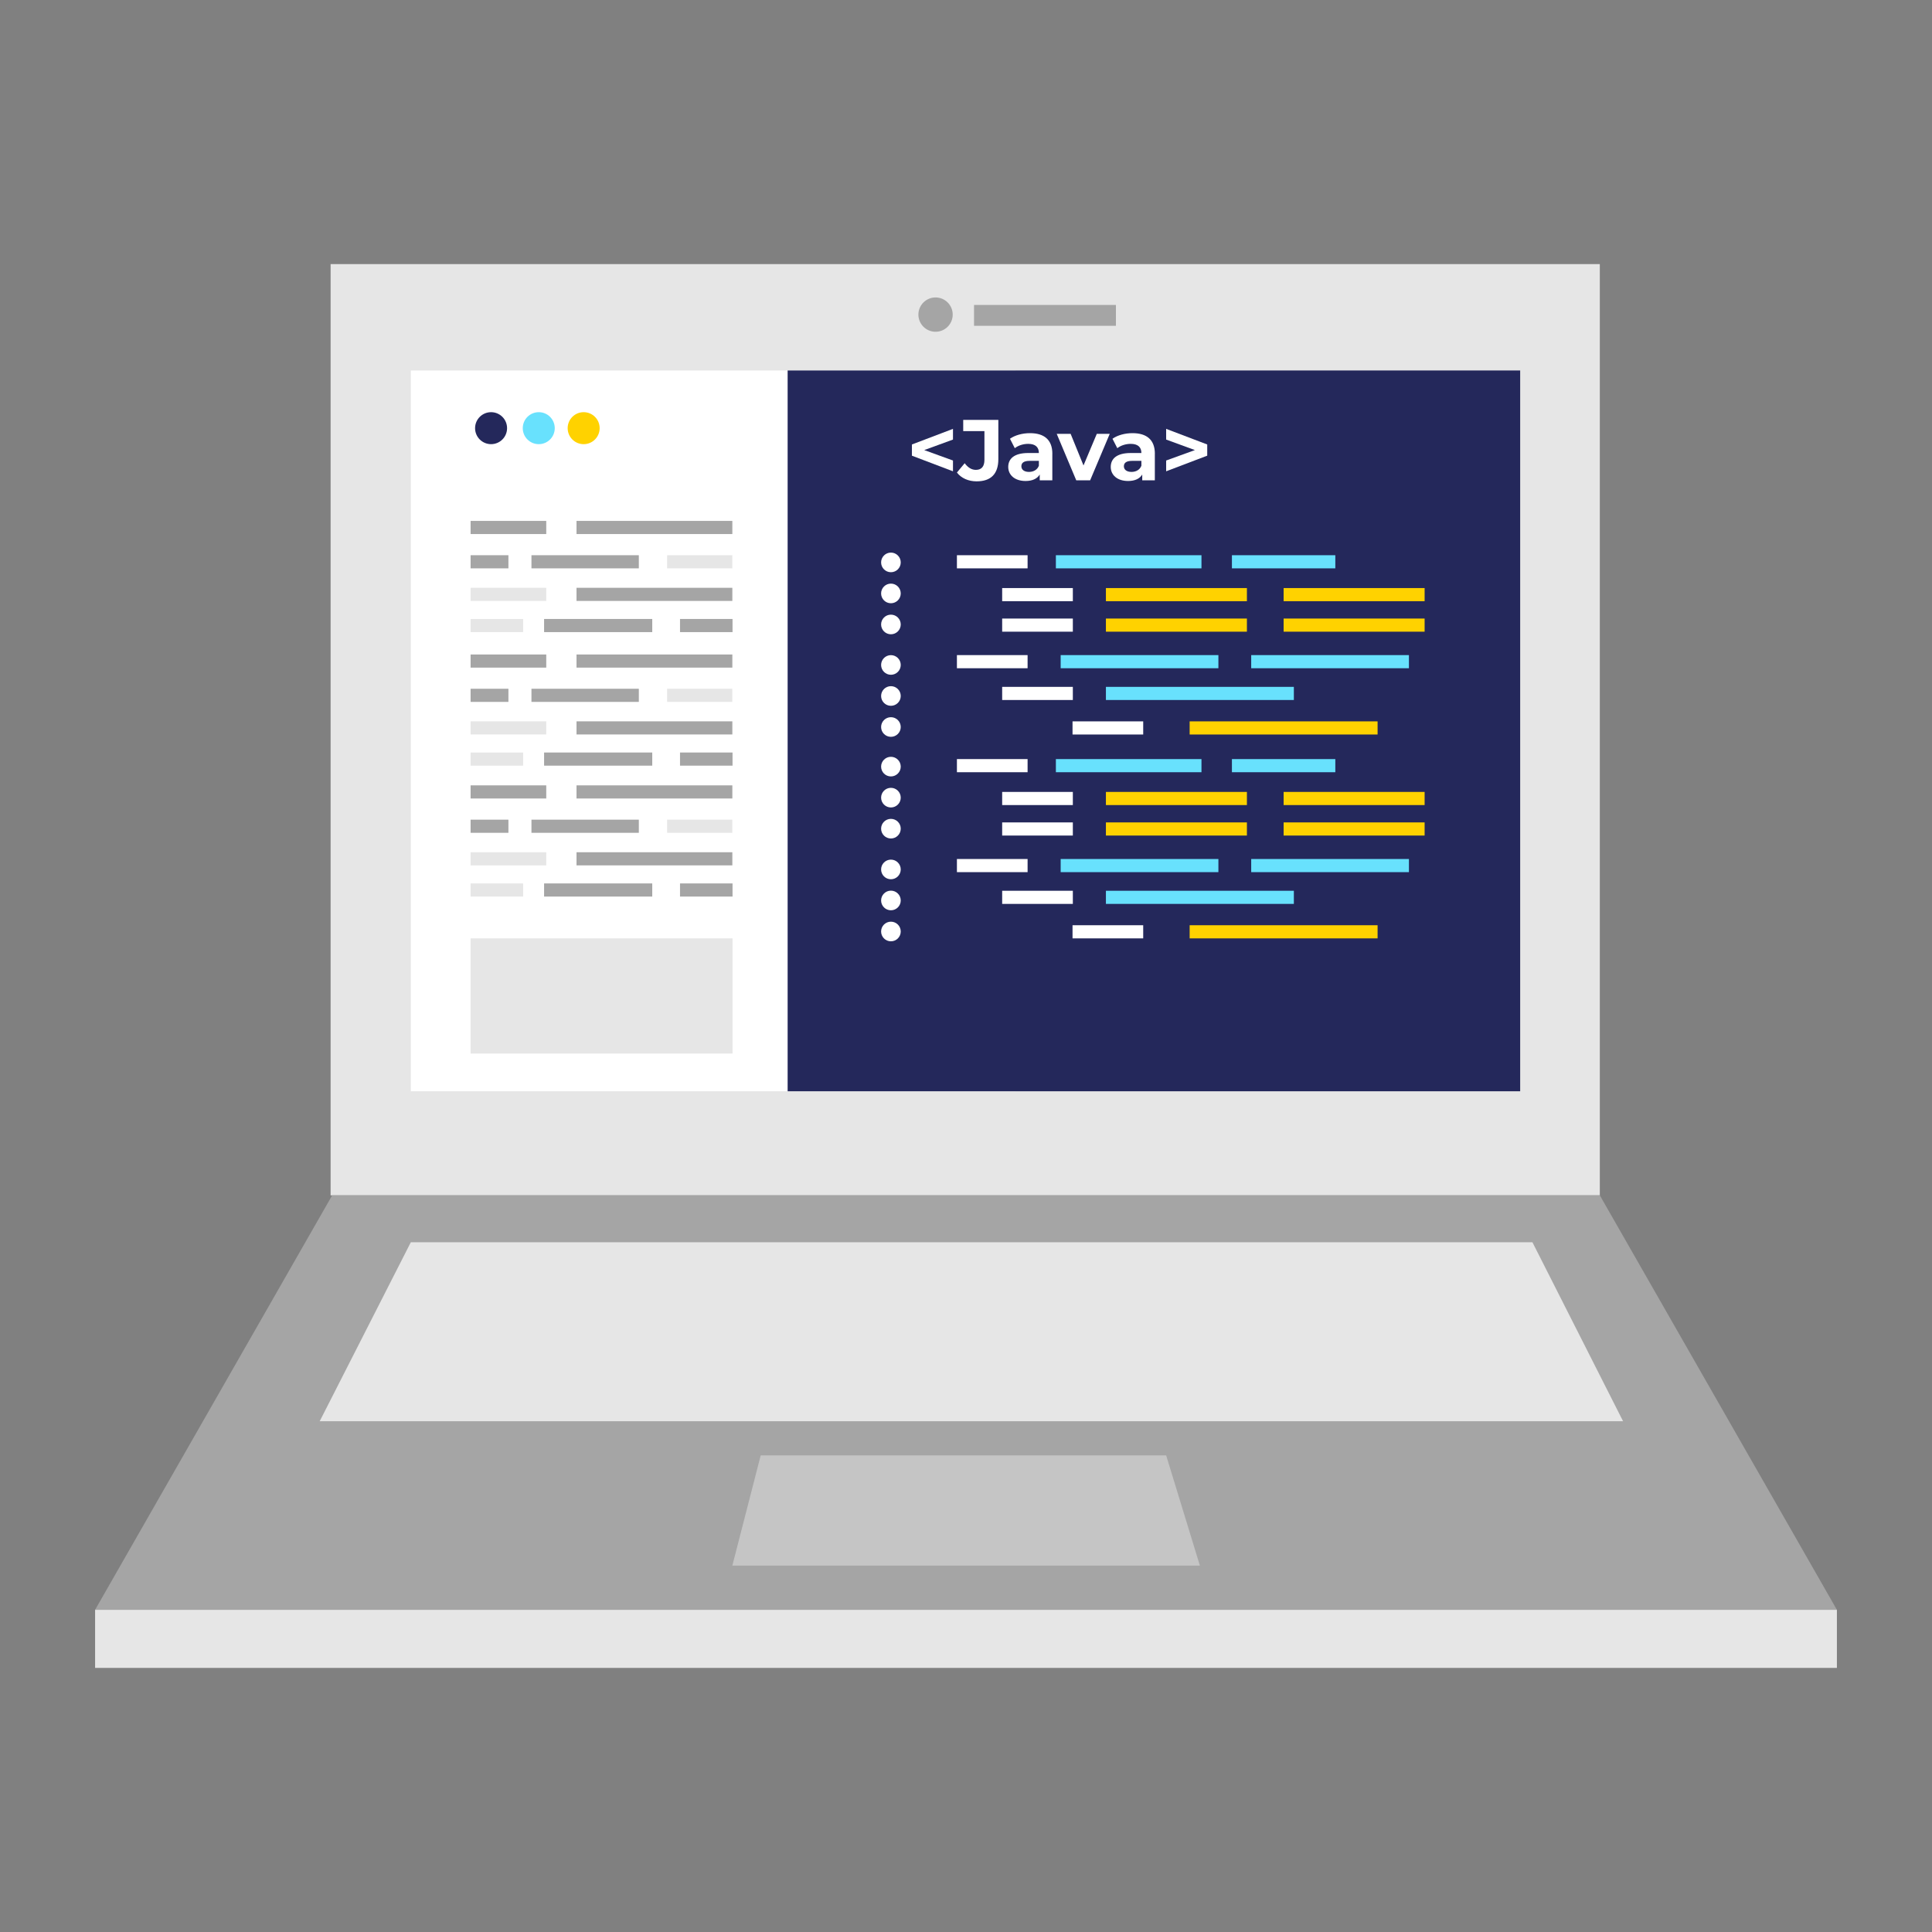
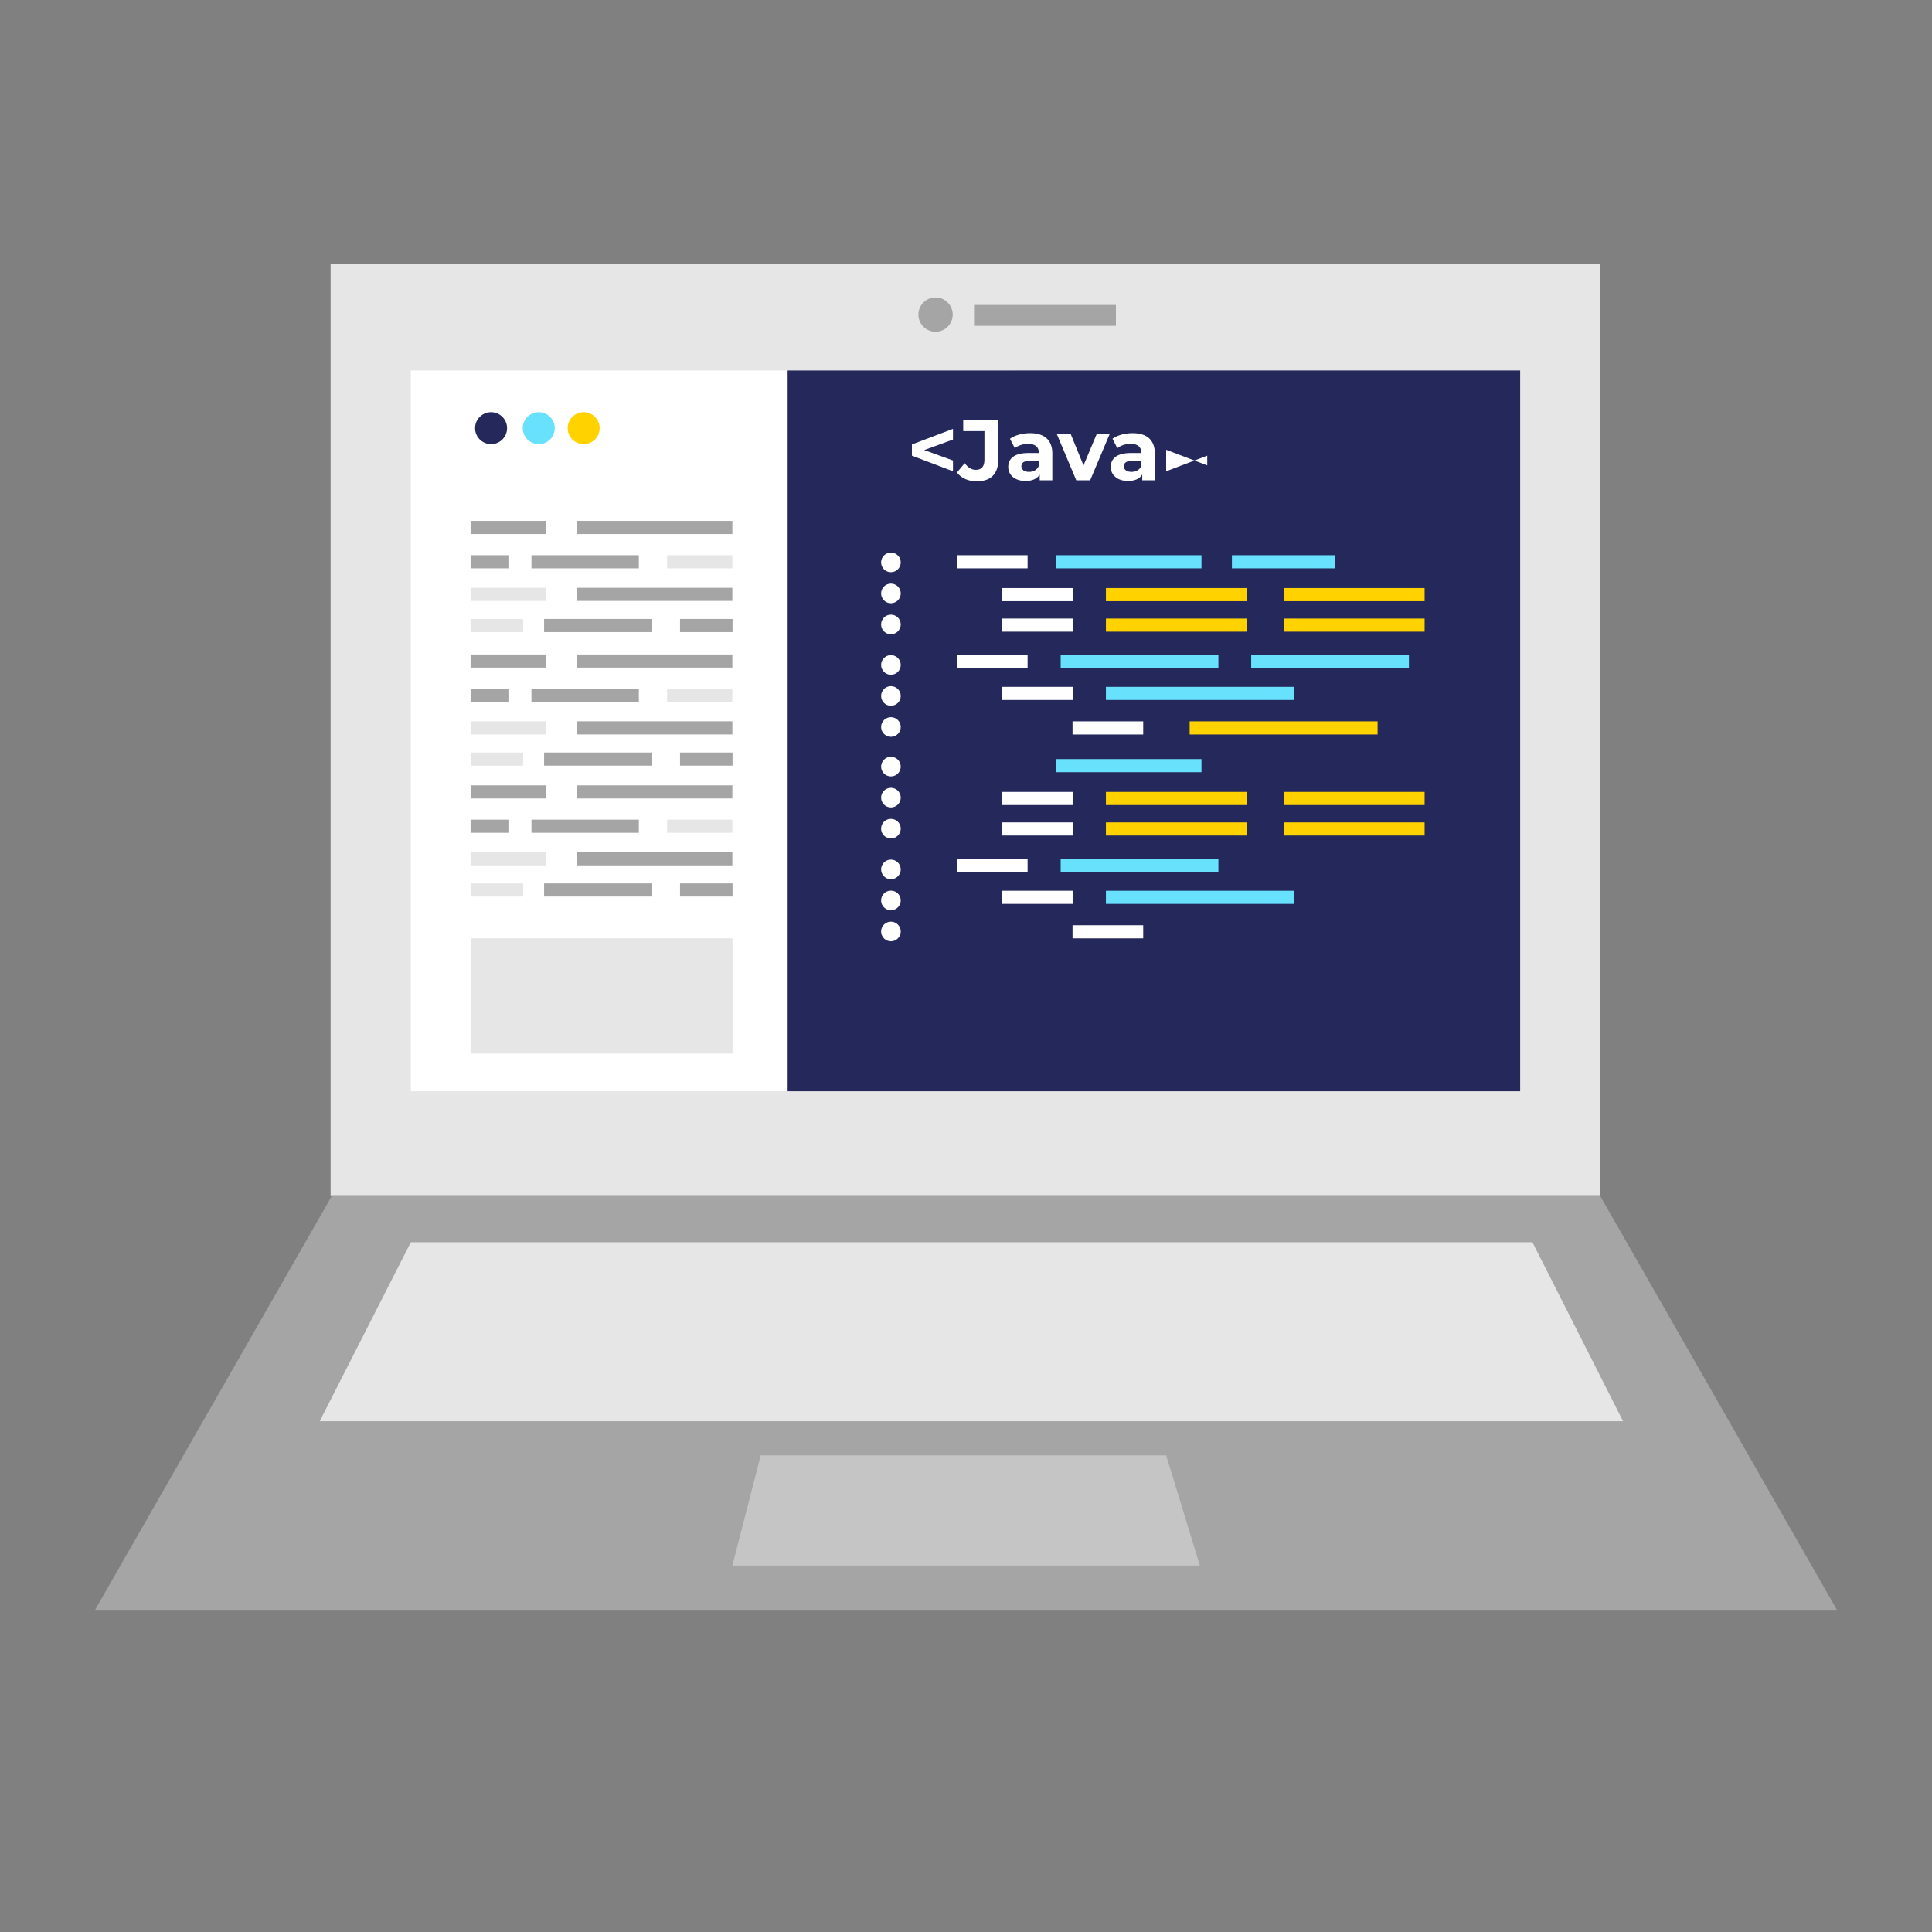
<svg xmlns="http://www.w3.org/2000/svg" transform="scale(1)" id="_0183_java" viewBox="0 0 500 500" class="show_show__wrapper__graphic__5Waiy ">
  <rect x="0" y="0" width="500" height="500" fill="#808080" stroke="none" />
  <title>React</title>
  <defs>
    <style>.cls-1{fill:#fff;}.cls-2{fill:#a5a5a5;}.cls-3,.cls-4{fill:#e6e6e6;}.cls-4{opacity:.49;}.cls-5{fill:#24285b;}.cls-6{fill:#ffd200;}.cls-7{fill:#68e1fd;}</style>
  </defs>
  <g id="laptop">
    <rect class="cls-3" x="85.56" y="68.35" width="328.47" height="241" />
    <rect class="cls-1" x="106.32" y="95.88" width="156.51" height="186.54" />
    <rect class="cls-5" x="203.84" y="95.88" width="189.58" height="186.54" />
    <rect class="cls-7" x="286.21" y="177.76" width="48.64" height="3.4" />
    <rect class="cls-6" x="307.88" y="186.69" width="48.64" height="3.4" />
    <rect class="cls-7" x="274.5" y="169.54" width="40.82" height="3.4" />
    <rect class="cls-7" x="323.81" y="169.54" width="40.82" height="3.4" />
    <rect class="cls-6" x="286.21" y="160.08" width="36.49" height="3.4" />
    <rect class="cls-6" x="332.2" y="160.08" width="36.49" height="3.4" />
    <rect class="cls-1" x="259.36" y="177.76" width="18.29" height="3.4" />
    <rect class="cls-1" x="277.57" y="186.69" width="18.29" height="3.4" />
    <rect class="cls-1" x="247.65" y="169.54" width="18.29" height="3.4" />
    <rect class="cls-1" x="247.65" y="143.69" width="18.29" height="3.4" />
    <rect class="cls-1" x="259.36" y="152.19" width="18.29" height="3.4" />
    <rect class="cls-6" x="286.21" y="152.19" width="36.49" height="3.4" />
    <rect class="cls-6" x="332.2" y="152.19" width="36.49" height="3.4" />
    <rect class="cls-1" x="259.36" y="160.08" width="18.29" height="3.4" />
    <rect class="cls-7" x="273.26" y="143.69" width="37.68" height="3.4" />
    <rect class="cls-2" x="121.79" y="143.69" width="9.79" height="3.4" />
    <rect class="cls-2" x="137.54" y="143.69" width="27.79" height="3.4" />
    <rect class="cls-3" x="172.65" y="143.69" width="16.87" height="3.4" />
    <rect class="cls-2" x="121.79" y="134.81" width="19.58" height="3.4" />
    <rect class="cls-2" x="149.2" y="134.81" width="40.33" height="3.4" />
    <rect class="cls-3" x="121.79" y="152.12" width="19.58" height="3.4" />
    <rect class="cls-2" x="149.2" y="152.12" width="40.33" height="3.4" />
    <rect class="cls-3" x="121.79" y="160.19" width="13.59" height="3.4" />
    <rect class="cls-2" x="175.99" y="160.19" width="13.59" height="3.4" />
    <rect class="cls-2" x="140.81" y="160.19" width="27.99" height="3.4" />
    <rect class="cls-2" x="121.79" y="178.25" width="9.79" height="3.4" />
    <rect class="cls-2" x="137.54" y="178.25" width="27.79" height="3.4" />
    <rect class="cls-3" x="172.65" y="178.25" width="16.87" height="3.4" />
    <rect class="cls-2" x="121.79" y="169.38" width="19.58" height="3.4" />
    <rect class="cls-2" x="149.2" y="169.38" width="40.33" height="3.4" />
    <rect class="cls-3" x="121.79" y="186.68" width="19.58" height="3.4" />
    <rect class="cls-2" x="149.2" y="186.68" width="40.33" height="3.4" />
    <rect class="cls-3" x="121.79" y="194.75" width="13.59" height="3.4" />
    <rect class="cls-2" x="175.99" y="194.75" width="13.59" height="3.4" />
    <rect class="cls-2" x="140.81" y="194.75" width="27.99" height="3.4" />
    <rect class="cls-2" x="121.79" y="212.13" width="9.79" height="3.4" />
    <rect class="cls-2" x="137.54" y="212.13" width="27.79" height="3.4" />
    <rect class="cls-3" x="172.65" y="212.13" width="16.87" height="3.4" />
    <rect class="cls-2" x="121.79" y="203.25" width="19.58" height="3.4" />
    <rect class="cls-2" x="149.2" y="203.25" width="40.33" height="3.4" />
    <rect class="cls-3" x="121.79" y="220.56" width="19.58" height="3.4" />
    <rect class="cls-2" x="149.2" y="220.56" width="40.33" height="3.4" />
    <rect class="cls-3" x="121.79" y="228.63" width="13.59" height="3.4" />
    <rect class="cls-2" x="175.99" y="228.63" width="13.59" height="3.4" />
    <rect class="cls-2" x="140.81" y="228.63" width="27.99" height="3.4" />
    <rect class="cls-7" x="318.82" y="143.69" width="26.76" height="3.4" />
    <rect class="cls-7" x="286.21" y="230.53" width="48.64" height="3.4" />
-     <rect class="cls-6" x="307.88" y="239.45" width="48.64" height="3.4" />
    <rect class="cls-7" x="274.5" y="222.31" width="40.82" height="3.4" />
-     <rect class="cls-7" x="323.81" y="222.31" width="40.82" height="3.4" />
    <rect class="cls-6" x="286.21" y="212.84" width="36.49" height="3.4" />
    <rect class="cls-6" x="332.2" y="212.84" width="36.49" height="3.4" />
    <rect class="cls-1" x="259.36" y="230.53" width="18.29" height="3.4" />
    <rect class="cls-1" x="277.57" y="239.45" width="18.29" height="3.4" />
    <rect class="cls-1" x="247.65" y="222.31" width="18.29" height="3.4" />
-     <rect class="cls-1" x="247.65" y="196.45" width="18.29" height="3.4" />
    <rect class="cls-1" x="259.36" y="204.95" width="18.29" height="3.4" />
    <rect class="cls-6" x="286.21" y="204.95" width="36.49" height="3.4" />
    <rect class="cls-6" x="332.2" y="204.95" width="36.49" height="3.4" />
    <rect class="cls-1" x="259.36" y="212.84" width="18.29" height="3.4" />
    <rect class="cls-7" x="273.26" y="196.45" width="37.68" height="3.4" />
-     <rect class="cls-7" x="318.82" y="196.45" width="26.76" height="3.4" />
    <rect class="cls-2" x="252.08" y="78.92" width="36.72" height="5.4" />
    <circle class="cls-2" cx="242.12" cy="81.42" r="4.44" />
    <path class="cls-1" d="m246.63,113.76l-7.44,2.72,7.44,2.7v2.79l-10.63-4.04v-2.9l10.63-4.04v2.77Z" />
    <path class="cls-1" d="m247.65,122.29l2.01-2.41c.85,1.14,1.79,1.72,2.9,1.72,1.45,0,2.21-.87,2.21-2.59v-7.44h-5.49v-2.9h9.09v10.14c0,3.86-1.94,5.76-5.63,5.76-2.1,0-3.95-.8-5.09-2.28Z" />
    <path class="cls-1" d="m272.34,117.44v6.86h-3.26v-1.5c-.65,1.09-1.9,1.68-3.66,1.68-2.82,0-4.49-1.56-4.49-3.64s1.5-3.6,5.16-3.6h2.77c0-1.5-.89-2.37-2.77-2.37-1.27,0-2.59.42-3.46,1.12l-1.25-2.44c1.32-.94,3.26-1.45,5.18-1.45,3.66,0,5.79,1.7,5.79,5.34Zm-3.48,3.06v-1.23h-2.39c-1.63,0-2.14.6-2.14,1.41,0,.87.74,1.45,1.97,1.45,1.16,0,2.17-.54,2.57-1.63Z" />
    <path class="cls-1" d="m287.2,112.28l-5.07,12.02h-3.6l-5.05-12.02h3.6l3.33,8.18,3.44-8.18h3.35Z" />
    <path class="cls-1" d="m298.87,117.44v6.86h-3.26v-1.5c-.65,1.09-1.9,1.68-3.66,1.68-2.82,0-4.49-1.56-4.49-3.64s1.5-3.6,5.16-3.6h2.77c0-1.5-.89-2.37-2.77-2.37-1.27,0-2.59.42-3.46,1.12l-1.25-2.44c1.32-.94,3.26-1.45,5.18-1.45,3.66,0,5.79,1.7,5.79,5.34Zm-3.48,3.06v-1.23h-2.39c-1.63,0-2.14.6-2.14,1.41,0,.87.74,1.45,1.97,1.45,1.16,0,2.17-.54,2.57-1.63Z" />
-     <path class="cls-1" d="m312.43,115.03v2.9l-10.63,4.04v-2.79l7.44-2.7-7.44-2.72v-2.77l10.63,4.04Z" />
+     <path class="cls-1" d="m312.43,115.03v2.9l-10.63,4.04v-2.79v-2.77l10.63,4.04Z" />
    <circle class="cls-1" cx="230.57" cy="145.55" r="2.54" />
    <circle class="cls-1" cx="230.57" cy="153.58" r="2.54" />
    <circle class="cls-1" cx="230.57" cy="161.61" r="2.54" />
    <circle class="cls-1" cx="230.57" cy="172.09" r="2.54" />
    <circle class="cls-1" cx="230.57" cy="180.12" r="2.54" />
    <circle class="cls-1" cx="230.57" cy="188.15" r="2.54" />
    <circle class="cls-1" cx="230.57" cy="198.4" r="2.54" />
    <circle class="cls-1" cx="230.57" cy="206.43" r="2.54" />
    <circle class="cls-1" cx="230.57" cy="214.46" r="2.54" />
    <circle class="cls-1" cx="230.57" cy="225.01" r="2.54" />
    <circle class="cls-1" cx="230.57" cy="233.04" r="2.54" />
    <circle class="cls-1" cx="230.57" cy="241.07" r="2.54" />
    <rect class="cls-3" x="121.79" y="242.85" width="67.79" height="29.81" />
    <circle class="cls-5" cx="127.09" cy="110.81" r="4.14" />
    <circle class="cls-7" cx="139.43" cy="110.81" r="4.14" />
    <circle class="cls-6" cx="151.05" cy="110.81" r="4.14" />
    <polygon class="cls-2" points="414.03 309.35 256.34 309.35 239.87 309.35 85.97 309.35 24.61 416.62 239.87 416.62 256.34 416.62 475.39 416.62 414.03 309.35" />
    <polygon class="cls-3" points="106.32 321.49 82.74 367.81 420.05 367.81 396.59 321.49 106.32 321.49" />
    <polygon class="cls-4" points="196.87 376.65 189.53 405.18 310.53 405.18 301.8 376.65 196.87 376.65" />
-     <rect class="cls-3" x="24.61" y="416.62" width="450.78" height="15.03" />
  </g>
</svg>